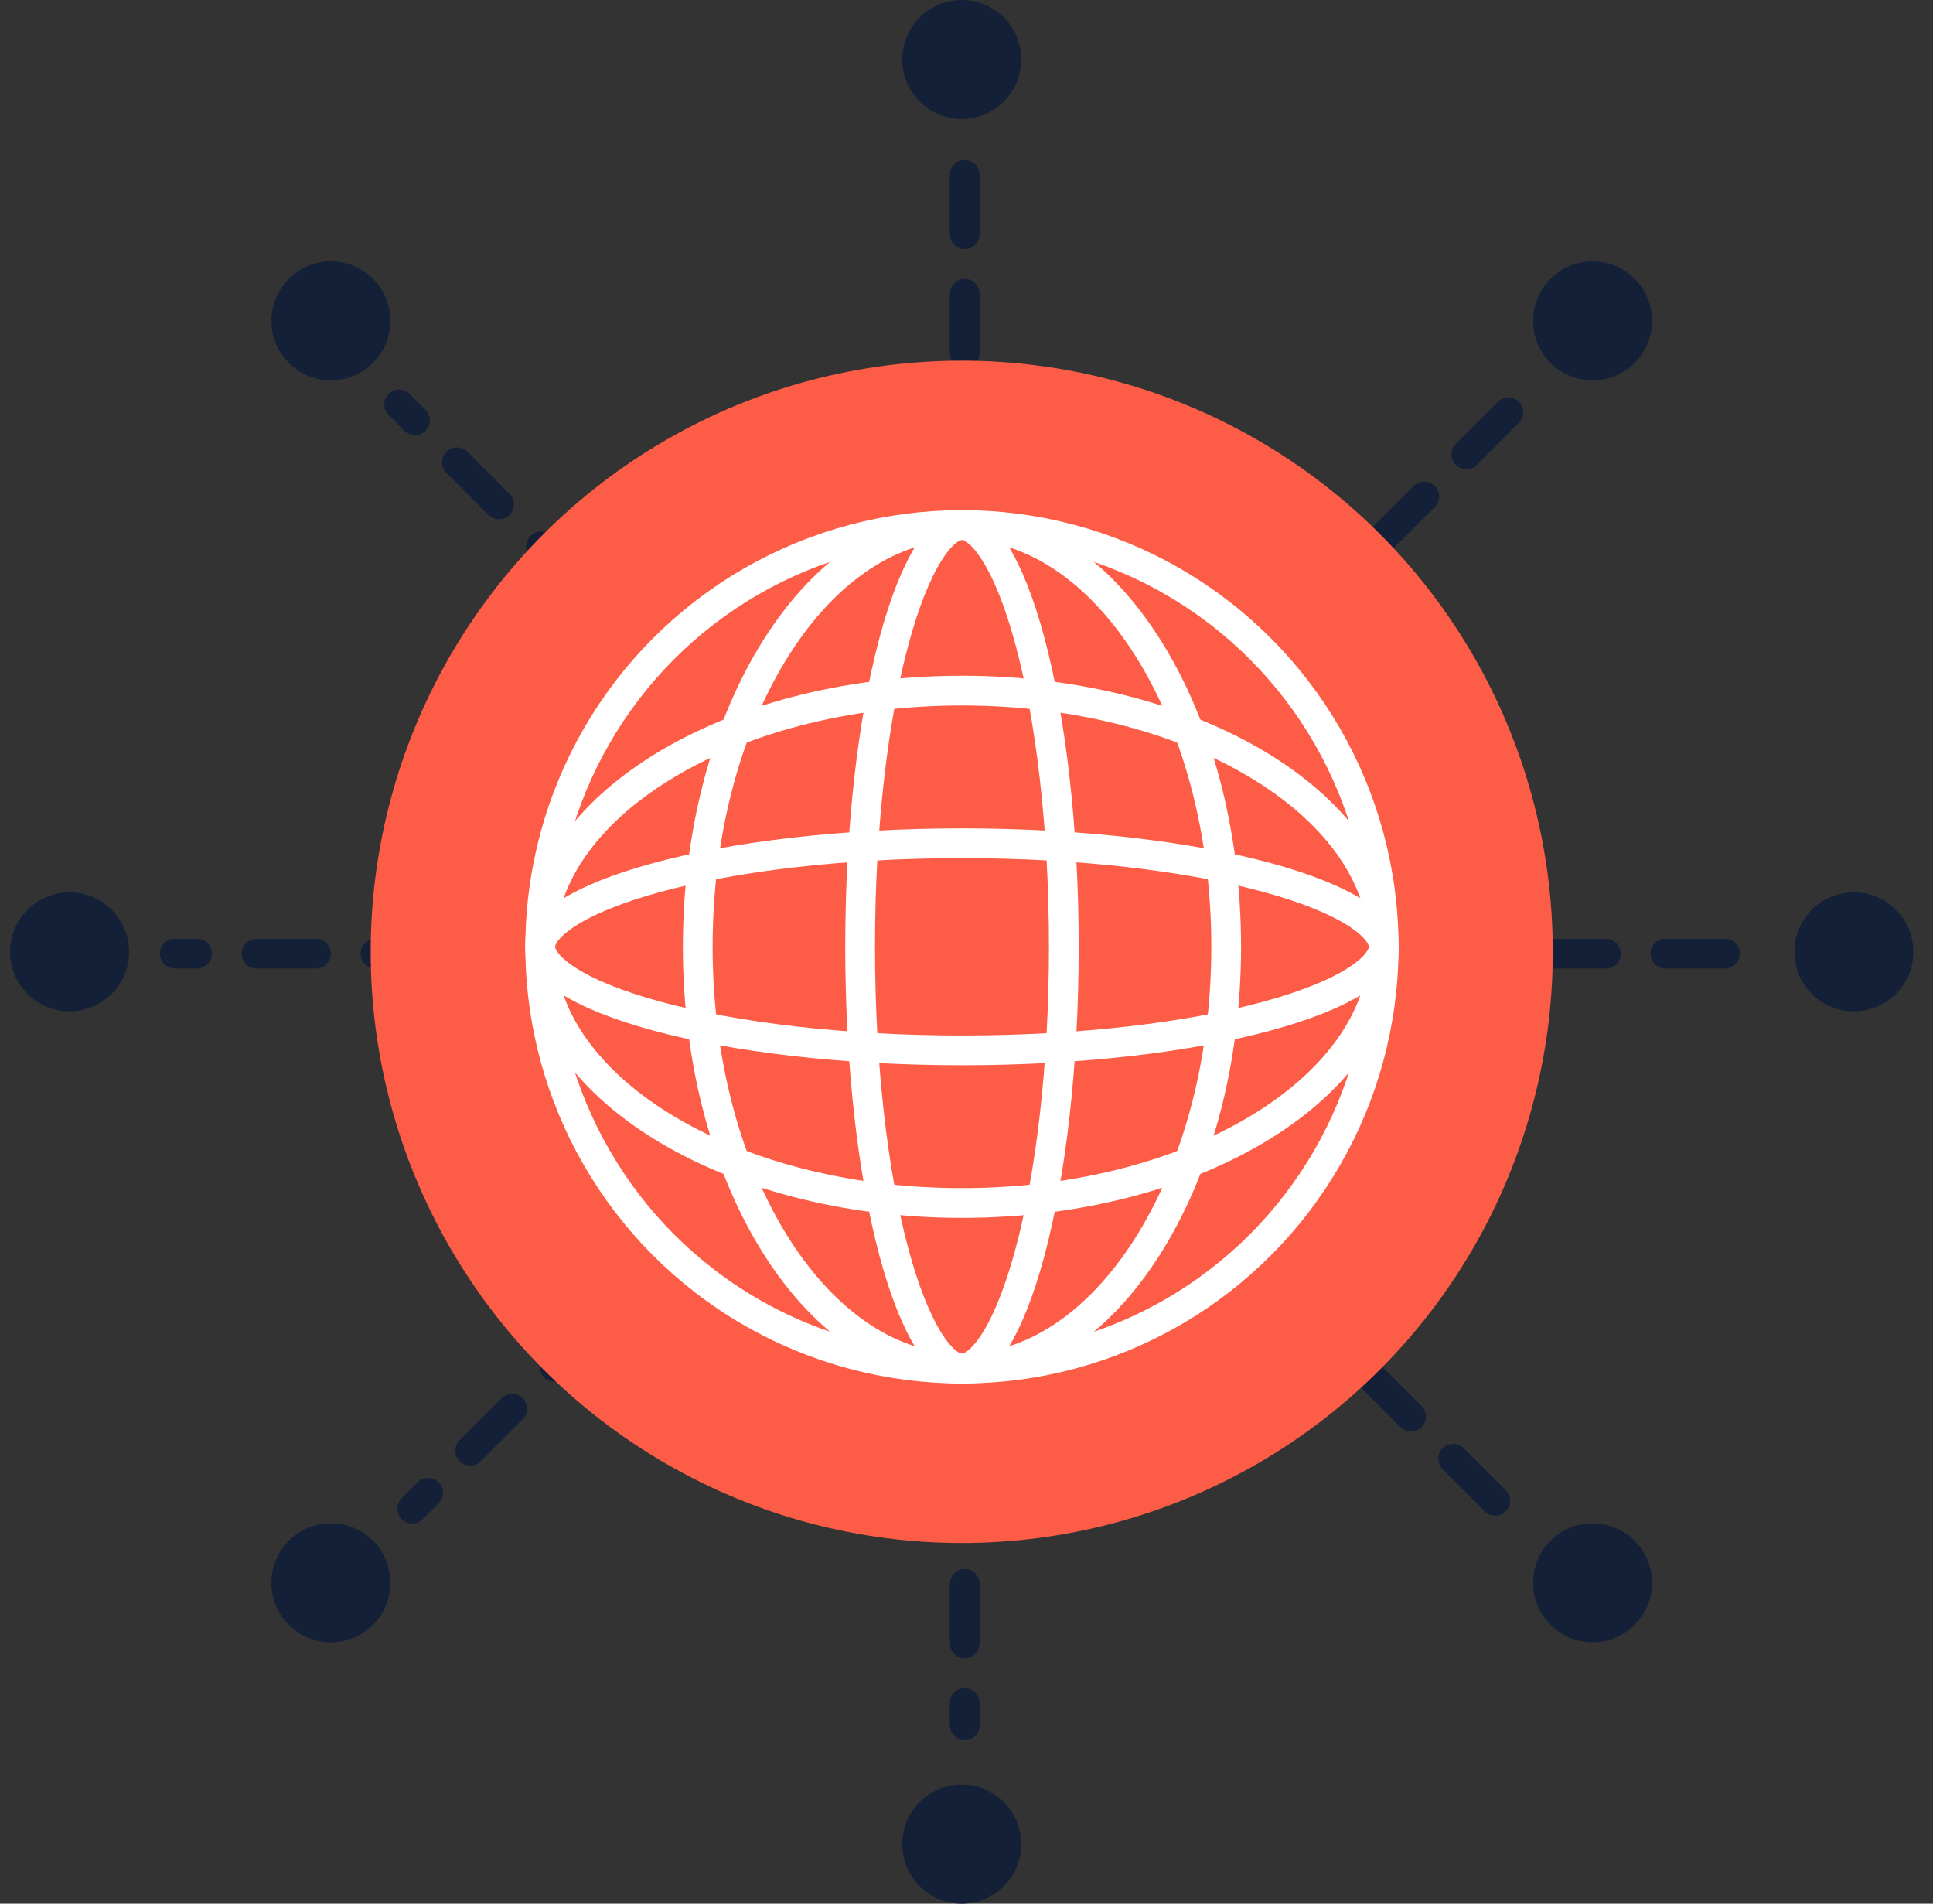
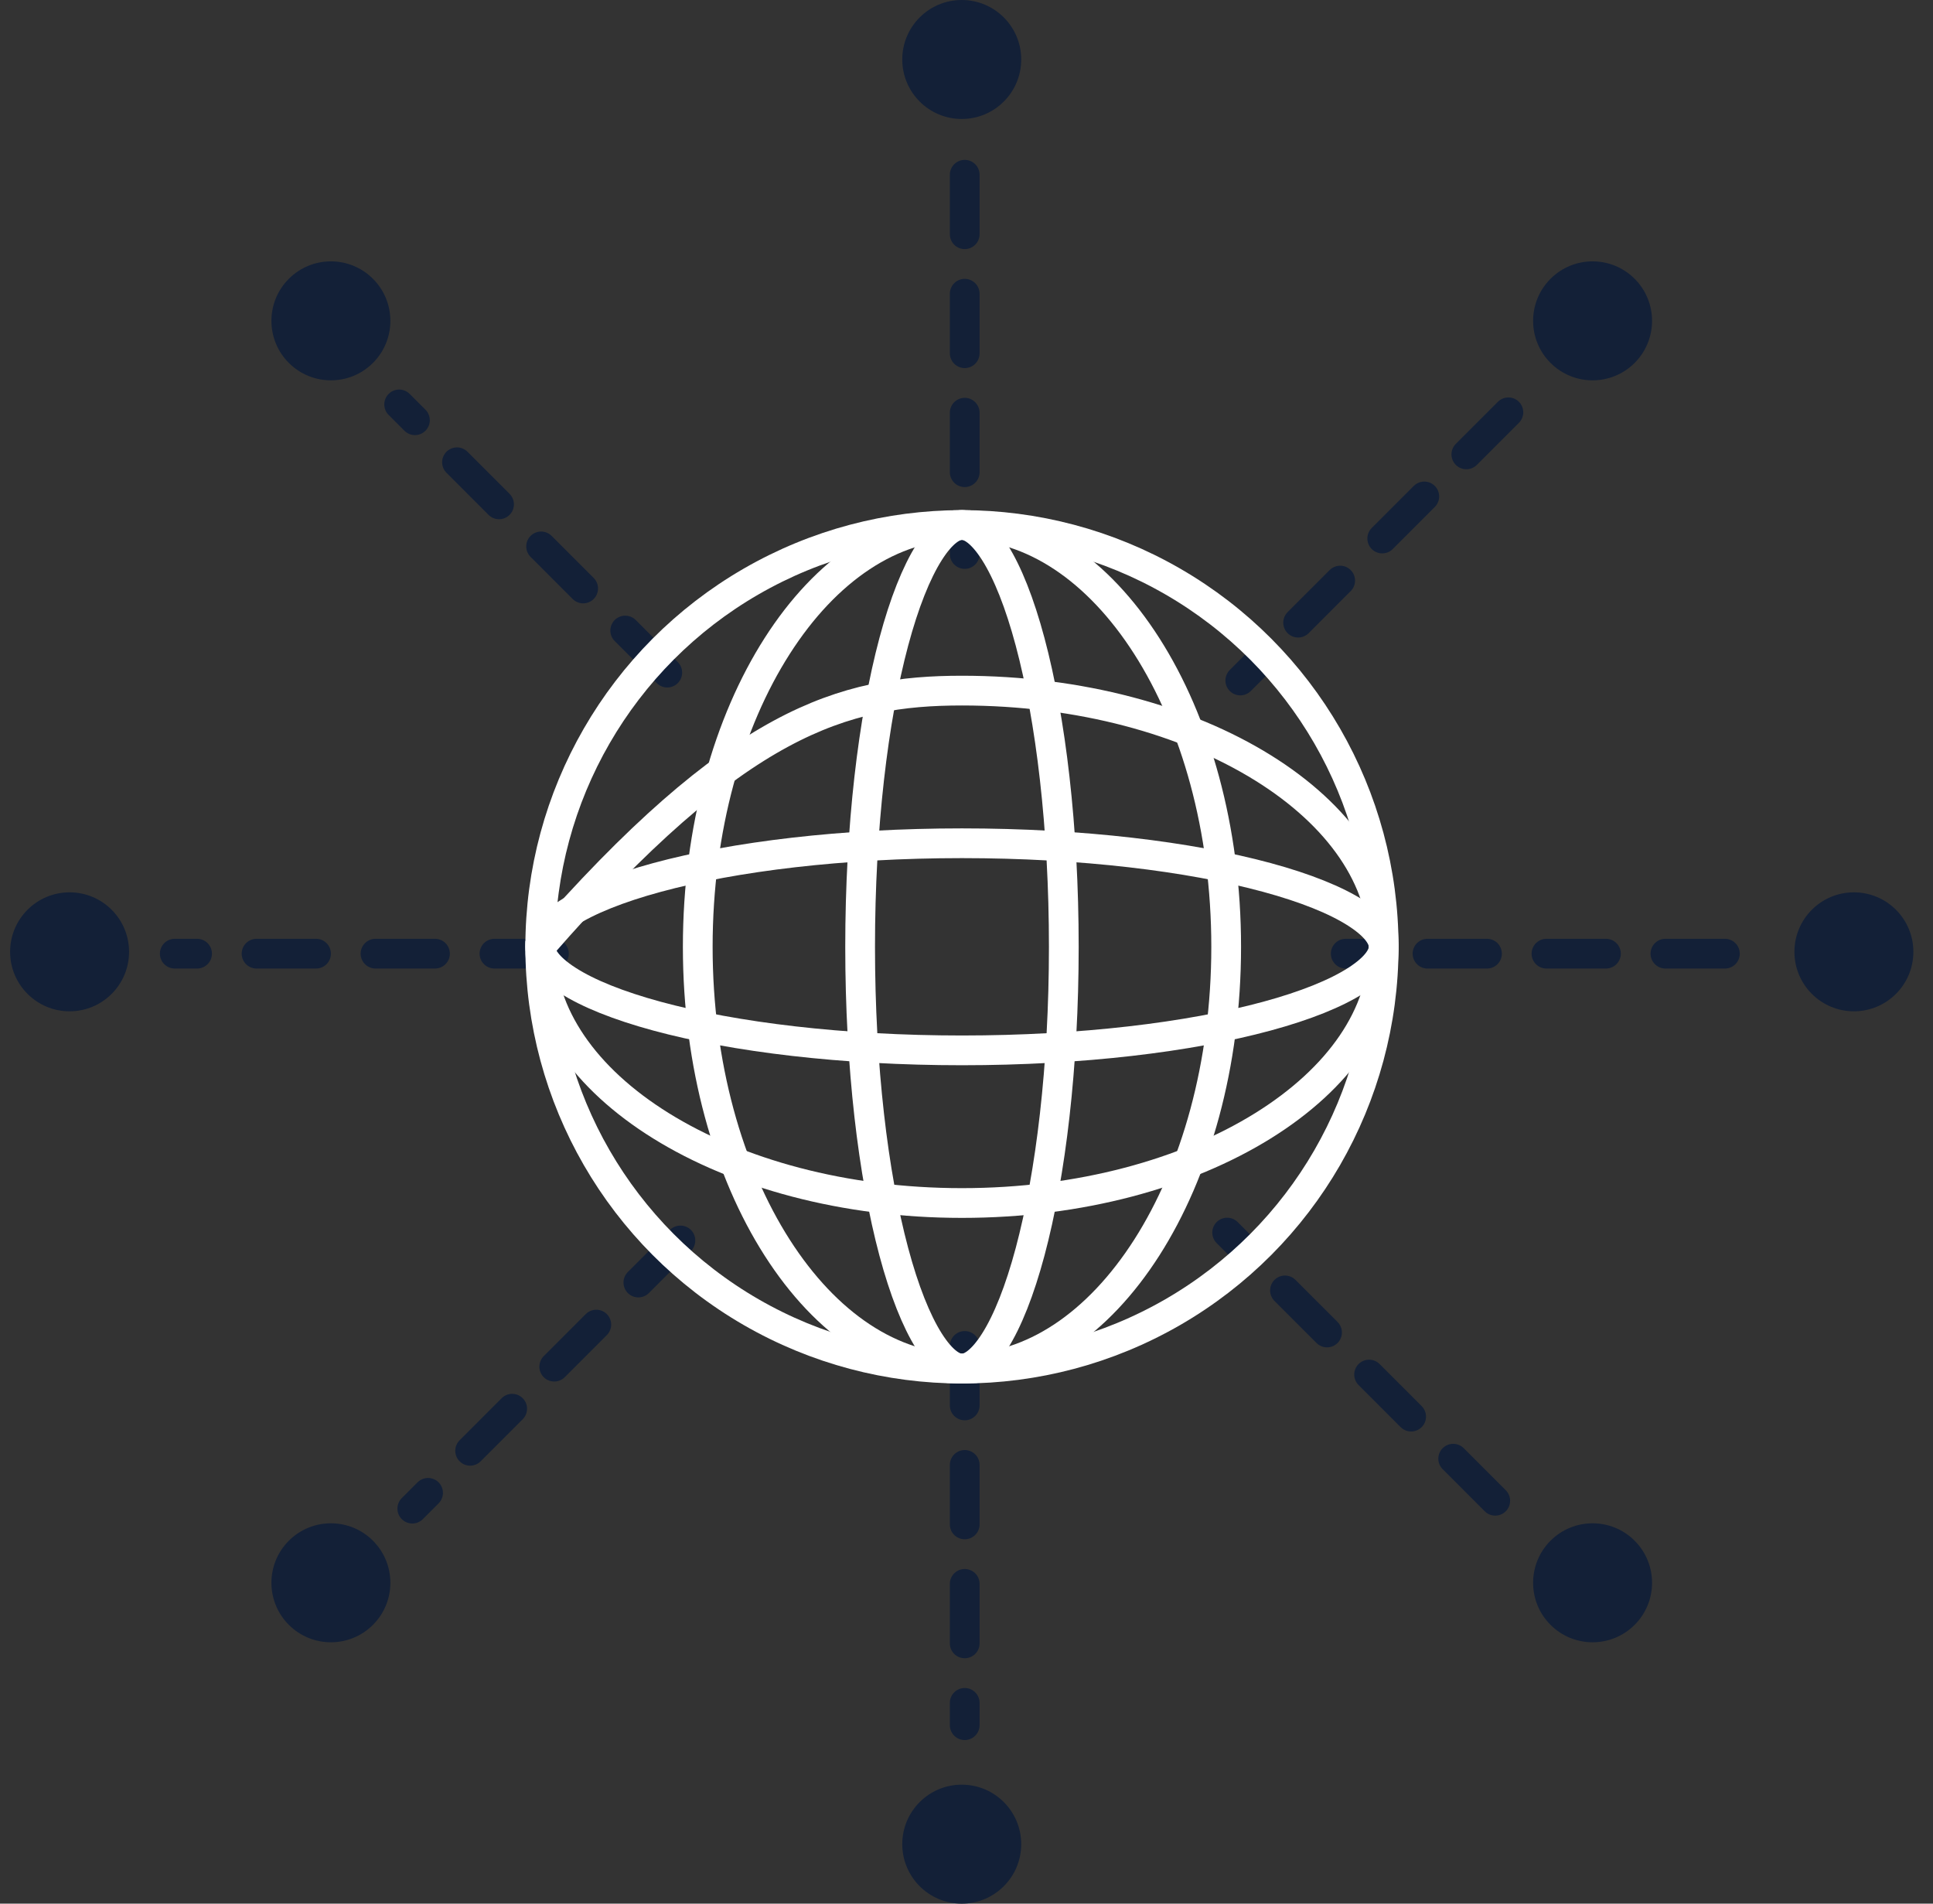
<svg xmlns="http://www.w3.org/2000/svg" width="65" height="64" viewBox="0 0 65 64" fill="none">
  <rect x="0" y="0" width="65" height="64" fill="#333333" stroke="none" />
  <g clip-path="url(#clip0_381_16443)">
    <circle cx="32.34" cy="2" r="2" fill="#132037" />
    <circle cx="32.34" cy="62" r="2" fill="#132037" />
    <circle cx="62.34" cy="32" r="2" transform="rotate(90 62.34 32)" fill="#132037" />
    <circle cx="2.34" cy="32" r="2" transform="rotate(90 2.34 32)" fill="#132037" />
    <circle cx="11.127" cy="10.787" r="2" transform="rotate(-45 11.127 10.787)" fill="#132037" />
    <circle cx="53.553" cy="53.213" r="2" transform="rotate(-45 53.553 53.213)" fill="#132037" />
    <circle cx="53.553" cy="10.787" r="2" transform="rotate(45 53.553 10.787)" fill="#132037" />
    <circle cx="11.127" cy="53.213" r="2" transform="rotate(45 11.127 53.213)" fill="#132037" />
    <line x1="32.44" y1="5.875" x2="32.44" y2="18.625" stroke="#132037" stroke-linecap="round" stroke-dasharray="2 2" />
    <line x1="32.44" y1="45.25" x2="32.44" y2="58" stroke="#132037" stroke-linecap="round" stroke-dasharray="2 2" />
    <line x1="58.002" y1="32.062" x2="45.252" y2="32.062" stroke="#132037" stroke-linecap="round" stroke-dasharray="2 2" />
    <line x1="18.627" y1="32.062" x2="5.877" y2="32.062" stroke="#132037" stroke-linecap="round" stroke-dasharray="2 2" />
    <line x1="50.722" y1="13.862" x2="41.707" y2="22.878" stroke="#132037" stroke-linecap="round" stroke-dasharray="2 2" />
    <line x1="22.88" y1="41.704" x2="13.864" y2="50.72" stroke="#132037" stroke-linecap="round" stroke-dasharray="2 2" />
    <line x1="50.28" y1="50.455" x2="41.265" y2="41.439" stroke="#132037" stroke-linecap="round" stroke-dasharray="2 2" />
    <line x1="22.438" y1="22.613" x2="13.422" y2="13.597" stroke="#132037" stroke-linecap="round" stroke-dasharray="2 2" />
-     <circle cx="32.34" cy="32" r="19.875" fill="#FD5D47" />
    <circle cx="32.347" cy="31.832" r="14.181" stroke="white" />
    <path d="M41.232 31.832C41.232 35.805 40.201 39.379 38.562 41.944C36.919 44.514 34.71 46.013 32.347 46.013C29.985 46.013 27.776 44.514 26.133 41.944C24.493 39.379 23.463 35.805 23.463 31.832C23.463 27.858 24.493 24.285 26.133 21.72C27.776 19.149 29.985 17.65 32.347 17.65C34.71 17.65 36.919 19.149 38.562 21.72C40.201 24.285 41.232 27.858 41.232 31.832Z" stroke="white" />
    <path d="M35.772 31.832C35.772 35.855 35.335 39.48 34.639 42.084C34.29 43.389 33.883 44.41 33.452 45.092C33.005 45.799 32.619 46.013 32.347 46.013C32.075 46.013 31.689 45.799 31.242 45.092C30.811 44.41 30.404 43.389 30.055 42.084C29.359 39.48 28.923 35.855 28.923 31.832C28.923 27.808 29.359 24.183 30.055 21.579C30.404 20.274 30.811 19.253 31.242 18.571C31.689 17.864 32.075 17.65 32.347 17.65C32.619 17.65 33.005 17.864 33.452 18.571C33.883 19.253 34.29 20.274 34.639 21.579C35.335 24.183 35.772 27.808 35.772 31.832Z" stroke="white" />
-     <path d="M32.347 40.445C28.372 40.445 24.796 39.444 22.23 37.851C19.657 36.254 18.166 34.112 18.166 31.832C18.166 29.551 19.657 27.409 22.23 25.812C24.796 24.219 28.372 23.218 32.347 23.218C36.324 23.218 39.899 24.219 42.465 25.812C45.038 27.409 46.529 29.551 46.529 31.832C46.529 34.112 45.038 36.254 42.465 37.851C39.899 39.444 36.324 40.445 32.347 40.445Z" stroke="white" />
+     <path d="M32.347 40.445C28.372 40.445 24.796 39.444 22.23 37.851C19.657 36.254 18.166 34.112 18.166 31.832C24.796 24.219 28.372 23.218 32.347 23.218C36.324 23.218 39.899 24.219 42.465 25.812C45.038 27.409 46.529 29.551 46.529 31.832C46.529 34.112 45.038 36.254 42.465 37.851C39.899 39.444 36.324 40.445 32.347 40.445Z" stroke="white" />
    <path d="M32.347 35.313C28.325 35.313 24.7 34.87 22.097 34.164C20.792 33.81 19.772 33.398 19.09 32.96C18.385 32.508 18.166 32.115 18.166 31.831C18.166 31.548 18.385 31.155 19.09 30.703C19.772 30.265 20.792 29.853 22.097 29.499C24.7 28.793 28.325 28.35 32.347 28.35C36.37 28.35 39.995 28.793 42.598 29.499C43.903 29.853 44.923 30.265 45.605 30.703C46.31 31.155 46.529 31.548 46.529 31.831C46.529 32.115 46.31 32.508 45.605 32.96C44.923 33.398 43.903 33.81 42.598 34.164C39.995 34.87 36.37 35.313 32.347 35.313Z" stroke="white" />
  </g>
  <defs>
    <clipPath id="clip0_381_16443">
      <rect width="64" height="64" fill="white" transform="translate(0.34)" />
    </clipPath>
  </defs>
</svg>